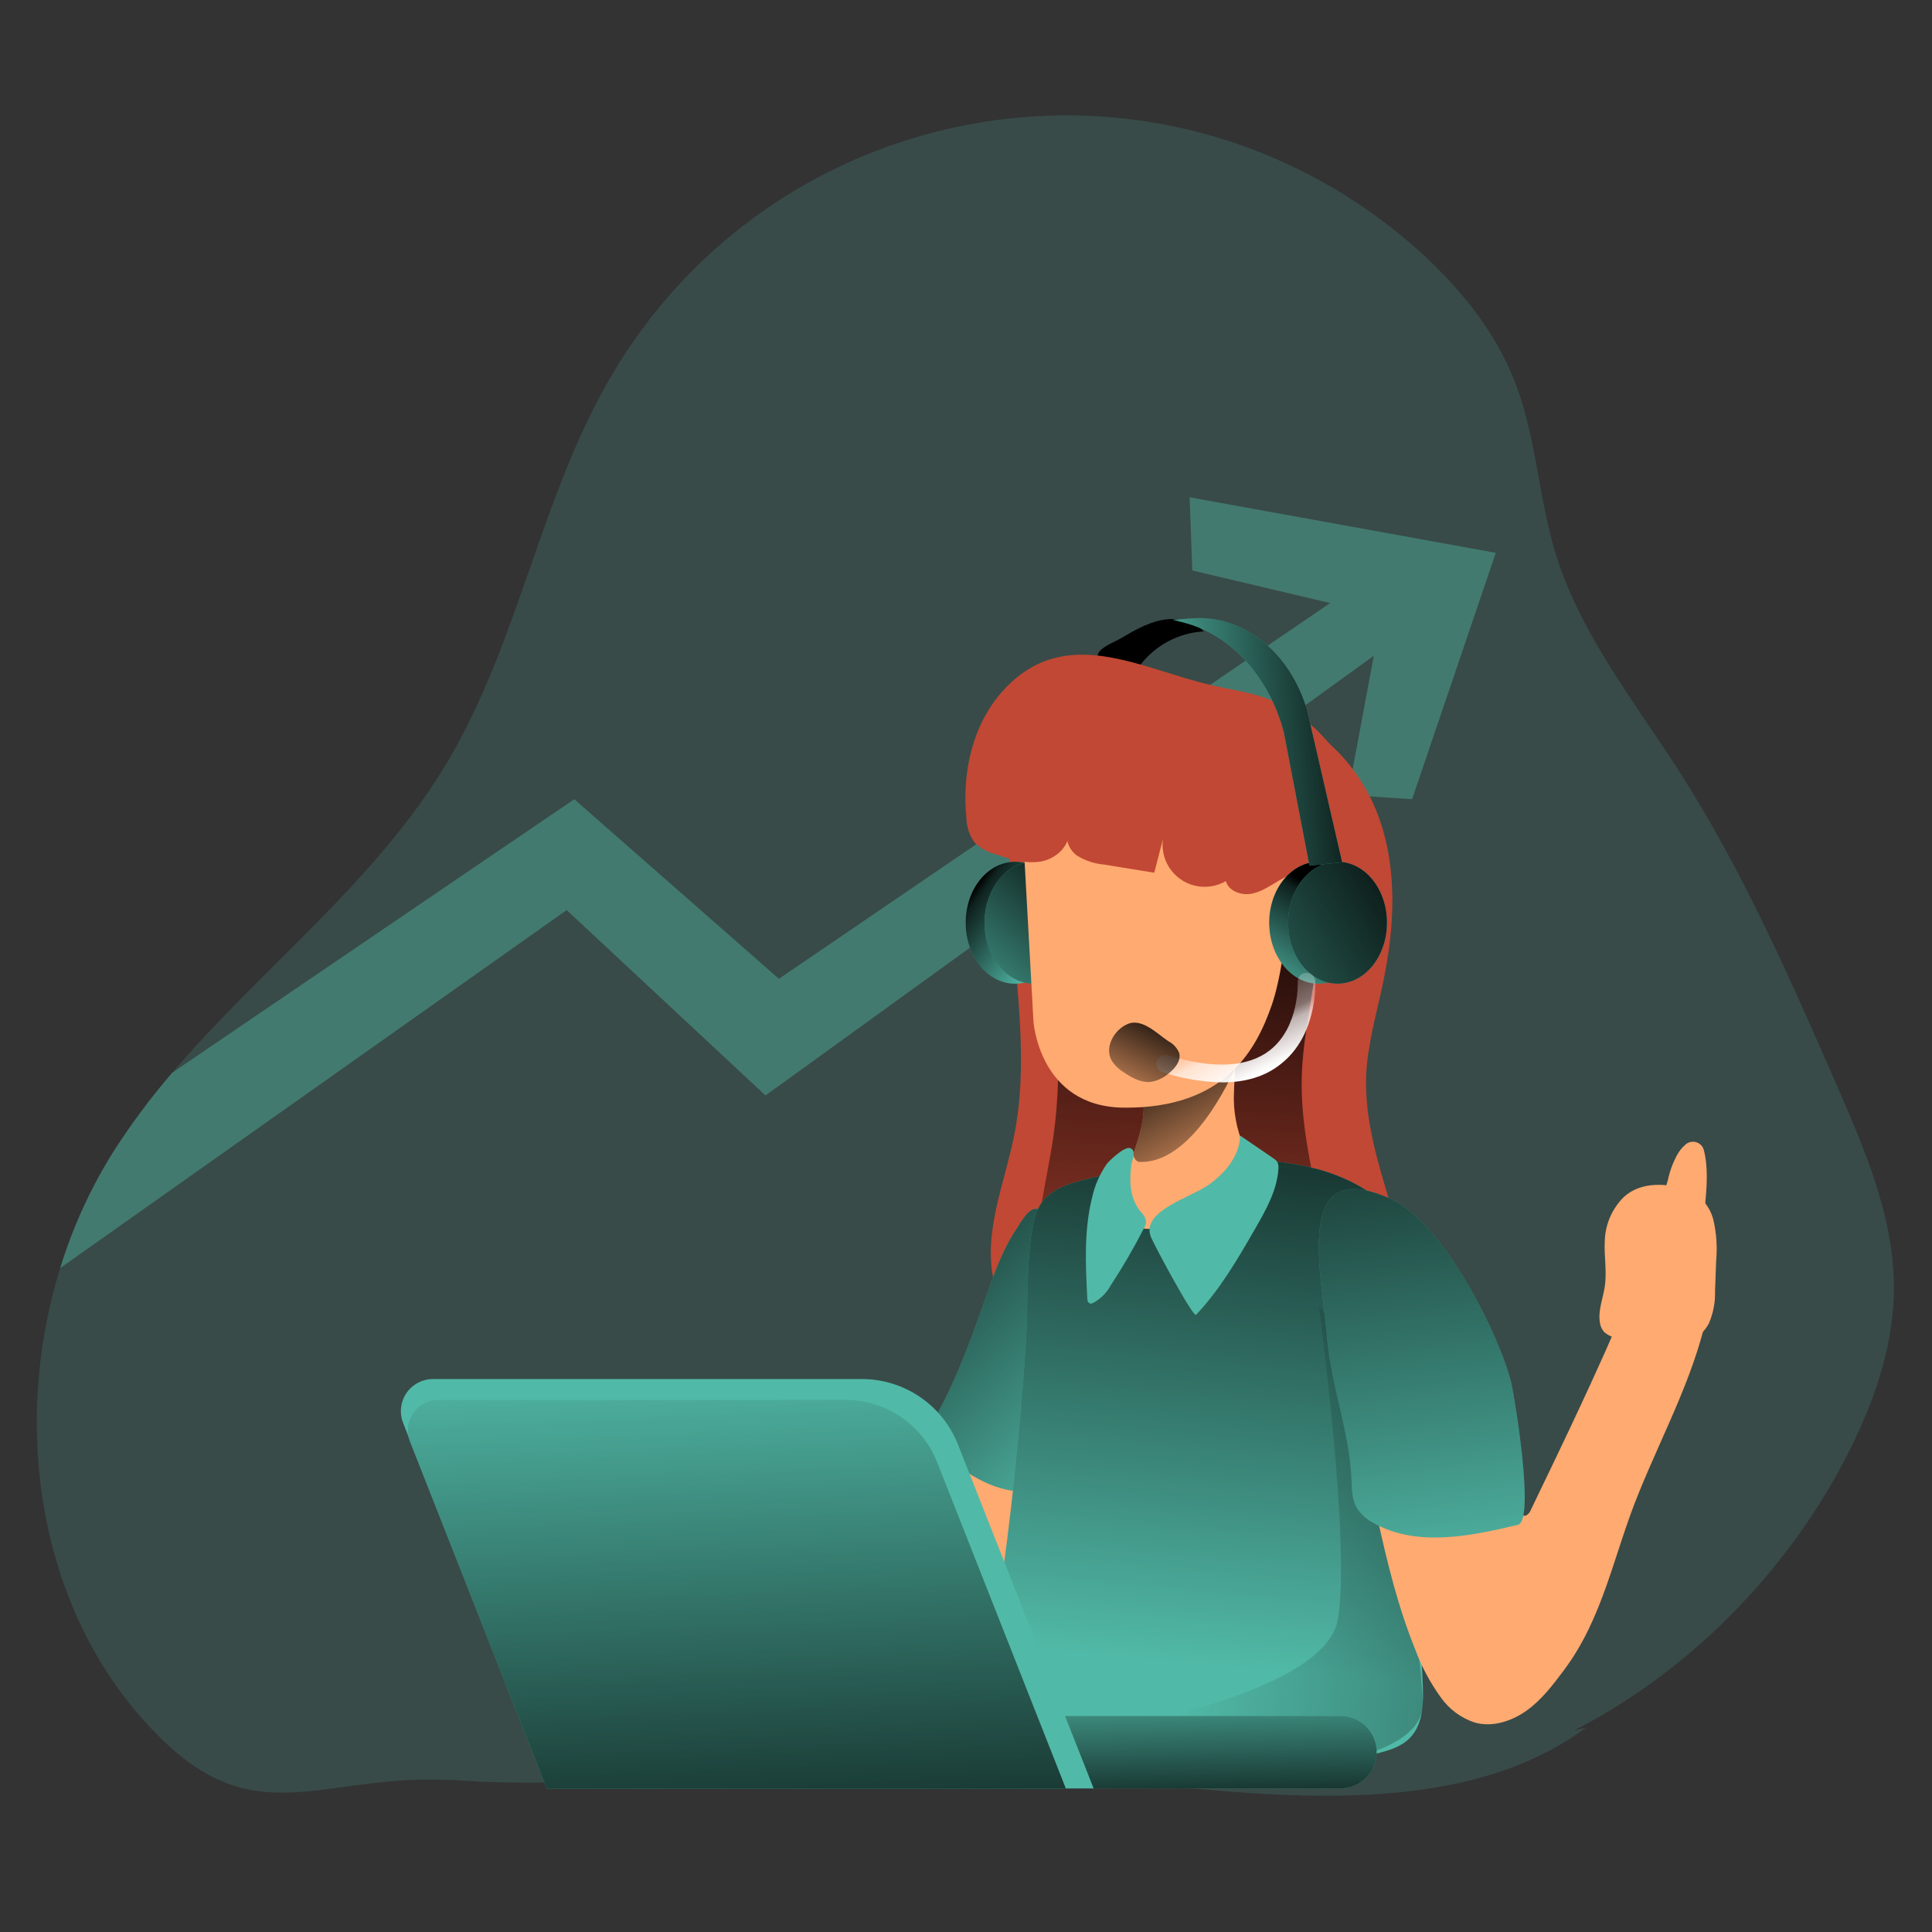
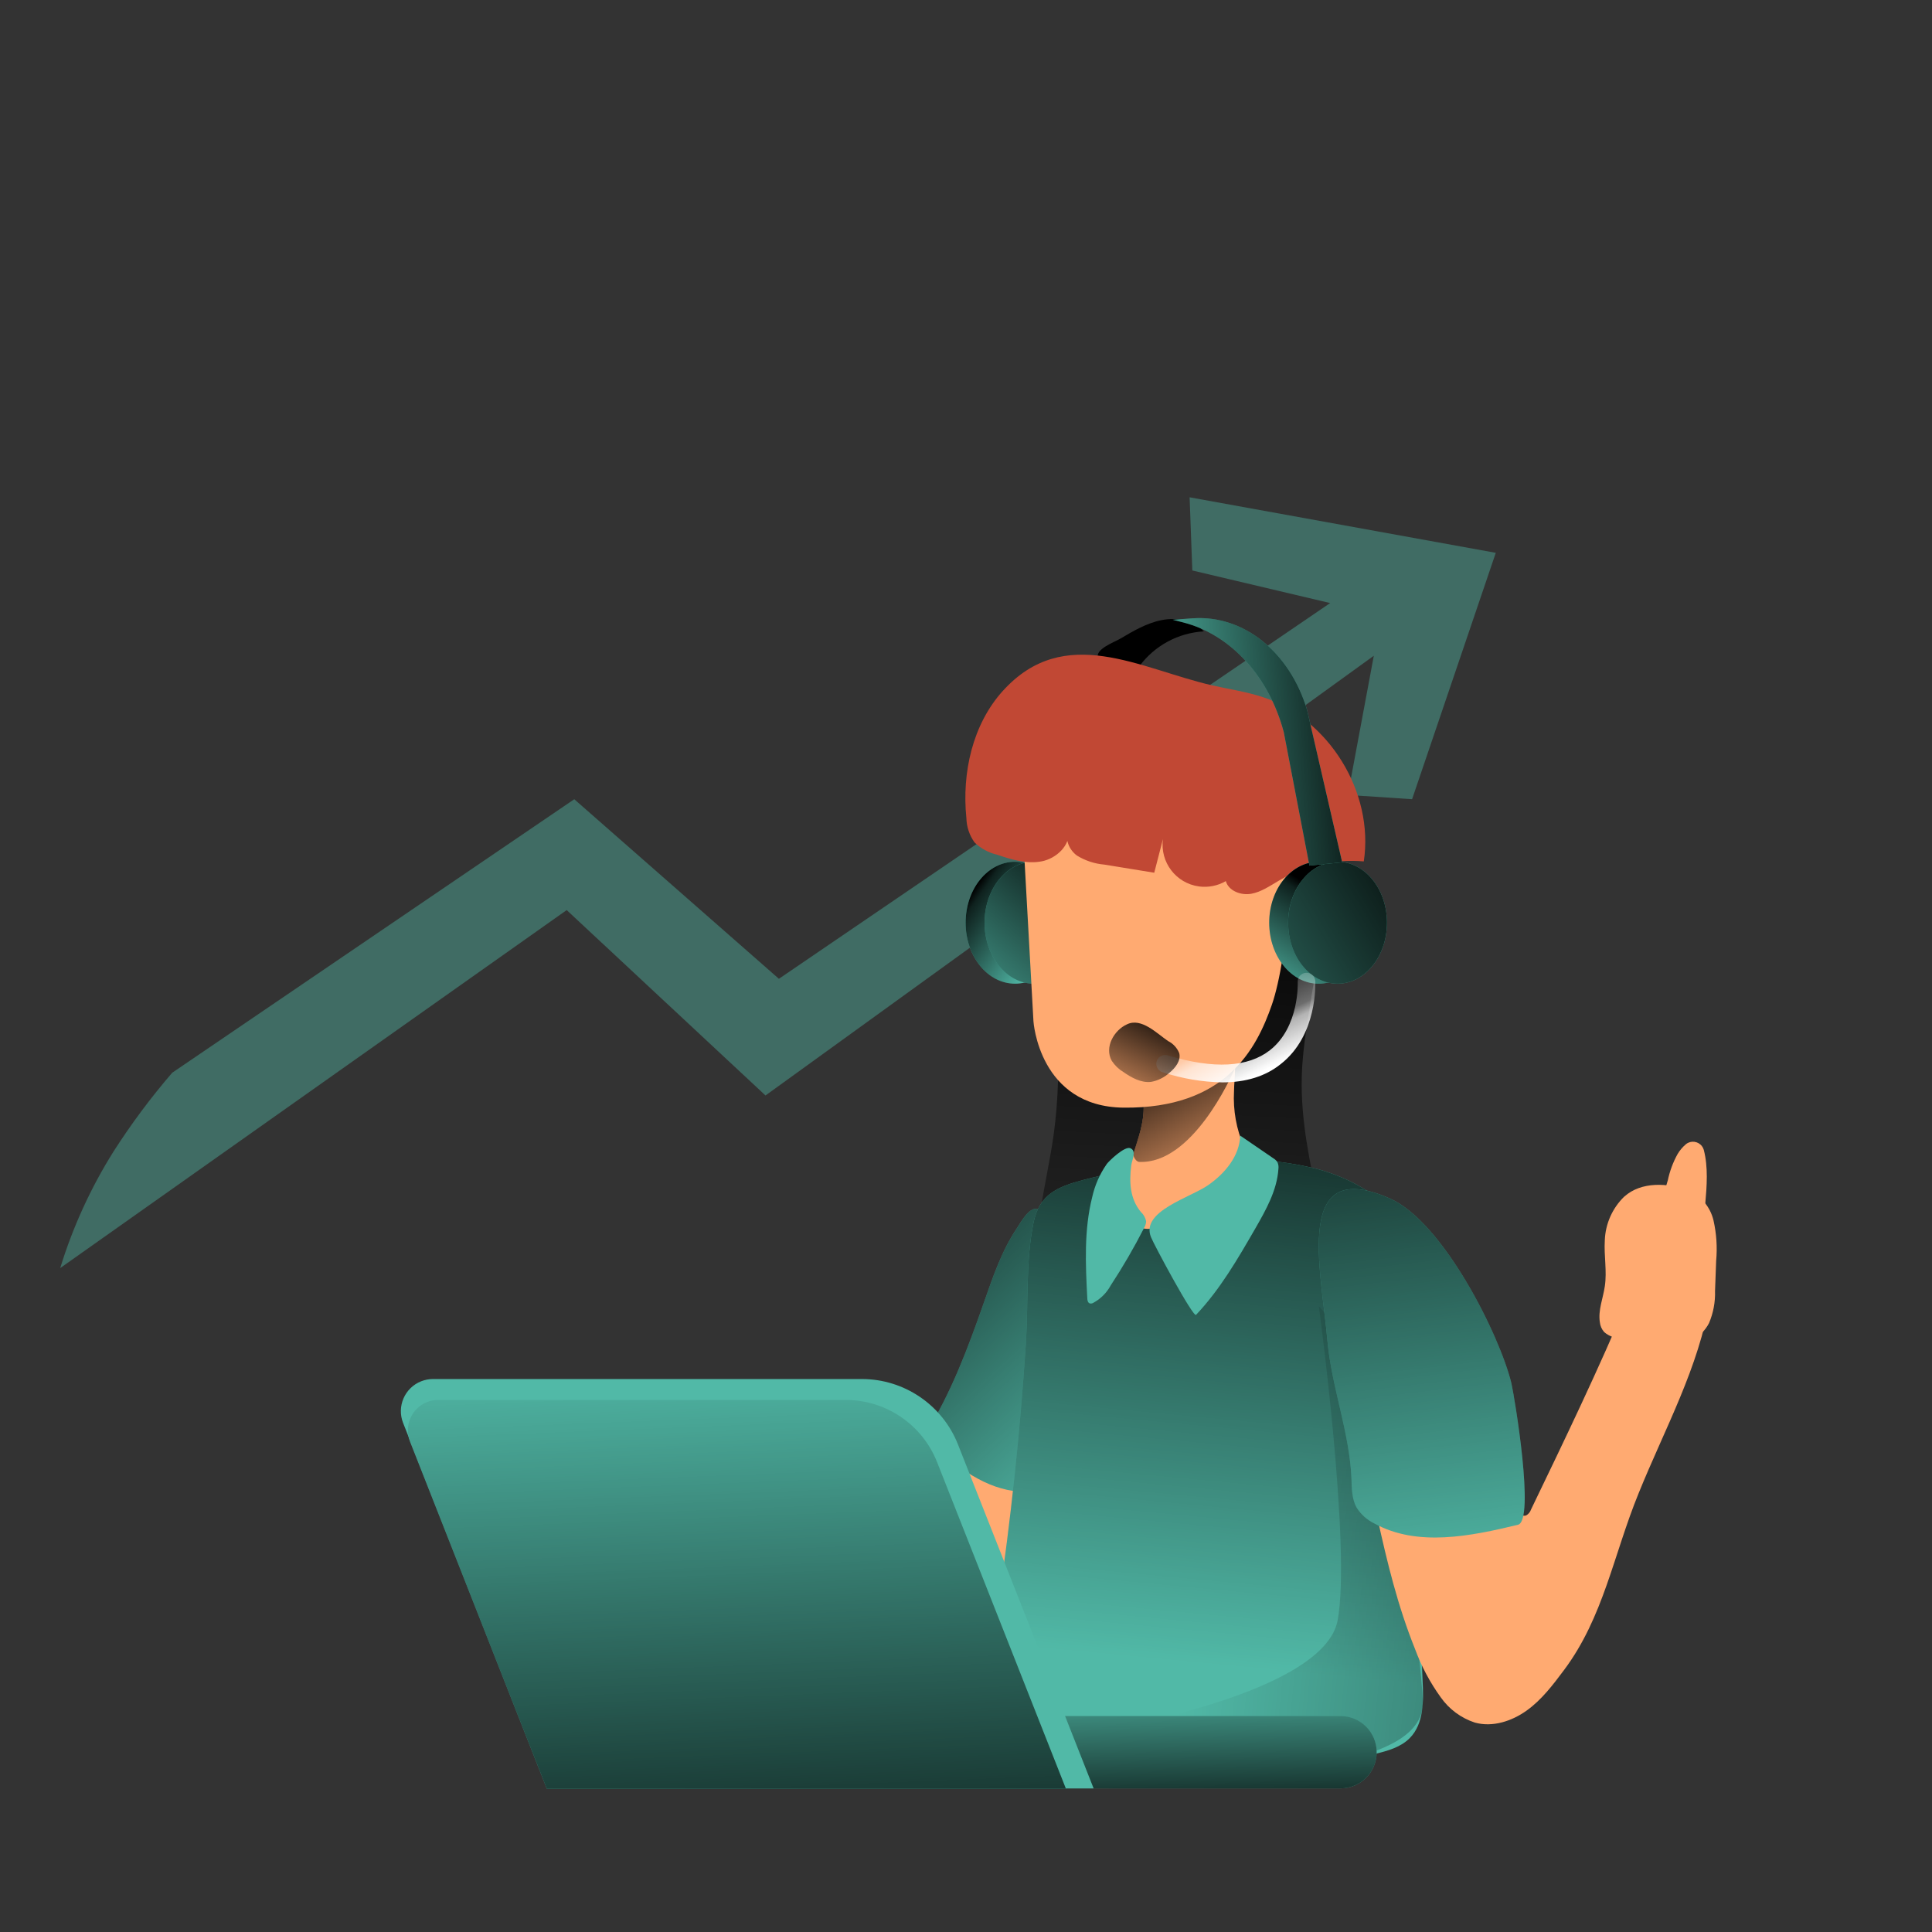
<svg xmlns="http://www.w3.org/2000/svg" width="300" height="300" viewBox="0 0 300 300" fill="none">
  <rect x="0" y="0" width="300" height="300" fill="#333333" stroke="none" />
-   <path opacity="0.18" d="M294.084 200.178C294.036 209.592 290.646 218.694 286.254 227.046C276.96 244.632 262.032 259.686 244.446 268.686L246.282 268.272C217.506 289.5 167.898 271.836 132.204 273.84C111.828 274.986 91.452 277.794 71.094 276.456C50.736 275.118 40.494 284.61 25.668 270.582C6.324 252.252 1.416 222.48 9.348 196.908C11.298 190.554 14.07 184.482 17.598 178.854C20.352 174.546 23.406 170.442 26.742 166.572C40.662 150.234 58.44 136.848 69.444 118.368C80.646 99.552 83.946 76.86 95.124 58.026C118.212 19.128 168.456 6.312 207.354 29.4C212.124 32.232 216.588 35.538 220.692 39.27C226.95 44.976 232.32 51.684 235.332 59.562C238.566 68.004 238.902 77.256 241.542 85.896C245.382 98.484 253.872 109.026 260.964 120.12C270.696 135.342 277.974 151.98 285.216 168.534C289.638 178.638 294.144 189.132 294.09 200.184L294.084 200.178Z" fill="#51B9A7" />
  <path opacity="0.42" d="M232.266 85.836L219.27 124.098L209.292 123.444L213.324 101.826L118.866 170.106L87.996 141.318L9.348 196.908C11.298 190.554 14.07 184.482 17.598 178.854C20.352 174.546 23.406 170.442 26.742 166.572L89.172 124.104L120.948 151.986L206.544 93.642L185.142 88.584L184.722 77.22L232.266 85.842V85.836Z" fill="#51B9A7" />
  <path d="M258.965 183.336C259.265 181.884 259.781 180.486 260.501 179.19C260.849 178.608 261.287 178.092 261.809 177.654C262.571 177.06 263.669 177.198 264.263 177.96C264.401 178.134 264.503 178.338 264.563 178.548C265.259 181.236 265.037 184.152 264.791 186.948C264.767 187.848 264.581 188.742 264.245 189.582C263.207 191.778 259.385 192.762 257.909 190.398C256.811 188.58 258.503 185.148 258.959 183.336H258.965Z" fill="#FFAA71" />
  <path d="M134.64 256.464C133.974 258.42 133.356 260.658 134.346 262.47C135.006 263.478 135.9 264.318 136.95 264.918L146.394 271.326C148.206 272.556 150.126 273.828 152.304 273.99C154.482 274.152 156.948 272.772 157.134 270.588C157.35 268.068 154.716 266.358 153.486 264.156C151.866 261.264 152.754 257.682 153.6 254.49C155.718 246.42 157.26 238.212 158.208 229.926C156.276 229.158 150.636 225.588 148.668 226.17C146.364 226.848 144.366 233.172 143.364 235.23C139.962 242.094 137.046 249.192 134.64 256.464Z" fill="#FFAA71" />
  <path d="M173.969 99.168C175.997 97.962 178.079 96.744 180.389 96.288C182.699 95.838 185.339 96.288 186.923 98.04C182.963 98.268 179.309 100.236 176.945 103.416C176.825 103.62 176.639 103.776 176.417 103.86C176.231 103.878 176.039 103.848 175.871 103.758C174.917 103.398 170.951 102.99 170.537 102.174C169.925 100.824 173.081 99.696 173.975 99.162L173.969 99.168Z" fill="black" />
-   <path d="M157.08 142.344C157.848 153.678 159.708 165.162 157.482 176.298C155.982 183.804 152.646 191.358 154.302 198.828C156.12 207.06 164.622 213.24 173.004 212.43C178.314 211.914 183.066 209.034 188.148 207.408C192.42 206.04 196.932 205.56 201.396 206.004C205.398 206.406 209.724 207.468 213.21 205.476C216.114 203.82 217.602 200.358 217.752 197.034C217.908 193.71 216.984 190.422 215.976 187.224C213.99 180.66 211.89 173.958 212.136 167.1C212.334 162.18 213.756 157.404 214.764 152.58C216.576 143.934 217.068 134.73 213.942 126.48C210.816 118.23 203.646 111.126 194.88 110.01C190.368 109.458 185.766 110.484 181.266 109.848C177.294 109.29 173.592 107.454 169.68 106.656C168.318 106.302 166.89 106.314 165.534 106.692C160.818 108.33 158.58 118.524 157.764 122.73C156.51 129.156 156.576 135.804 157.068 142.338L157.08 142.344Z" fill="#C14834" />
  <path d="M152.748 202.35C150.306 209.304 147.702 216.282 143.784 222.534C143.496 222.846 143.52 223.332 143.832 223.62C143.868 223.656 143.91 223.686 143.952 223.71C147.9 227.166 152.16 230.766 157.35 231.51C157.686 231.588 158.04 231.558 158.364 231.426C158.664 231.216 158.886 230.91 159 230.556C162.306 222.882 163.47 214.488 163.368 206.184C163.296 202.038 162.966 197.898 162.384 193.794C162.246 192.786 162.168 188.358 161.304 187.842C159.978 187.074 158.526 189.774 157.956 190.638C155.556 194.184 154.164 198.306 152.748 202.356V202.35Z" fill="#51B9A7" />
  <path d="M152.748 202.35C150.306 209.304 147.702 216.282 143.784 222.534C143.496 222.846 143.52 223.332 143.832 223.62C143.868 223.656 143.91 223.686 143.952 223.71C147.9 227.166 152.16 230.766 157.35 231.51C157.686 231.588 158.04 231.558 158.364 231.426C158.664 231.216 158.886 230.91 159 230.556C162.306 222.882 163.47 214.488 163.368 206.184C163.296 202.038 162.966 197.898 162.384 193.794C162.246 192.786 162.168 188.358 161.304 187.842C159.978 187.074 158.526 189.774 157.956 190.638C155.556 194.184 154.164 198.306 152.748 202.356V202.35Z" fill="url(#paint0_linear_300_1529)" />
  <path d="M163.314 142.344C163.866 153.678 165.162 165.162 163.596 176.298C162.534 183.804 160.182 191.358 161.346 198.828C162.636 207.06 168.624 213.24 174.534 212.43C178.272 211.914 181.62 209.034 185.208 207.408C188.124 206.052 191.364 205.566 194.55 206.004C197.37 206.406 200.418 207.468 202.872 205.476C204.912 203.82 205.944 200.358 206.082 197.034C206.064 193.722 205.644 190.428 204.828 187.224C203.424 180.66 201.942 173.958 202.14 167.1C202.278 162.18 203.274 157.404 203.988 152.58C205.26 143.934 205.59 134.73 203.412 126.48C201.234 118.23 196.152 111.126 189.972 110.01C186.804 109.458 183.552 110.484 180.384 109.848C177.588 109.29 175.008 107.454 172.218 106.656C171.276 106.302 170.232 106.314 169.302 106.692C165.978 108.33 164.406 118.524 163.83 122.73C163.062 129.234 162.888 135.798 163.314 142.338V142.344Z" fill="url(#paint1_linear_300_1529)" />
  <path d="M189.78 180.126C194.826 179.838 199.89 180.33 204.786 181.584C209.646 182.958 214.26 185.538 217.446 189.45C220.98 193.788 222.522 199.428 222.882 205.032C223.242 210.636 222.498 216.192 221.94 221.76C220.626 234.792 220.284 247.908 220.902 260.988C221.058 264.12 221.112 267.66 218.904 269.892C217.512 271.302 215.496 271.872 213.57 272.334C197.634 276.174 180.36 276.84 165.264 270.444C161.424 268.818 157.59 266.55 155.688 262.854C153.63 258.834 154.296 254.028 154.956 249.558C156.972 235.926 158.424 222.222 159.306 208.458C159.696 202.362 159.246 195.792 160.494 189.804C161.4 185.466 164.202 184.278 168.24 183.216C175.278 181.38 182.496 180.342 189.768 180.12L189.78 180.126Z" fill="#51B9A7" />
  <path d="M189.78 180.126C194.826 179.838 199.89 180.33 204.786 181.584C209.646 182.958 214.26 185.538 217.446 189.45C220.98 193.788 222.522 199.428 222.882 205.032C223.242 210.636 222.498 216.192 221.94 221.76C220.626 234.792 220.284 247.908 220.902 260.988C221.058 264.12 221.112 267.66 218.904 269.892C217.512 271.302 215.496 271.872 213.57 272.334C197.634 276.174 180.36 276.84 165.264 270.444C161.424 268.818 157.59 266.55 155.688 262.854C153.63 258.834 154.296 254.028 154.956 249.558C156.972 235.926 158.424 222.222 159.306 208.458C159.696 202.362 159.246 195.792 160.494 189.804C161.4 185.466 164.202 184.278 168.24 183.216C175.278 181.38 182.496 180.342 189.768 180.12L189.78 180.126Z" fill="url(#paint2_linear_300_1529)" />
  <path d="M204.793 202.872C204.793 202.872 209.845 240.288 207.703 251.622C205.555 262.962 172.225 268.446 172.225 268.446C172.225 268.446 203.059 274.83 208.417 273.456C213.775 272.076 221.083 269.844 220.945 264.222C220.807 258.606 215.383 214.134 215.383 214.134L204.799 202.872H204.793Z" fill="url(#paint3_linear_300_1529)" />
  <path d="M175.079 182.628C175.307 181.5 175.601 180.39 175.955 179.298C176.723 176.772 177.683 174.306 177.581 171.624C177.581 171.072 177.533 170.502 177.527 169.944C177.485 168.93 177.635 167.922 177.977 166.968C178.535 165.738 179.405 164.676 180.509 163.896C182.951 162.006 190.073 158.466 191.477 163.128C191.699 163.95 191.807 164.796 191.789 165.648V165.804C191.789 167.046 191.627 168.324 191.615 169.488C191.459 172.416 191.987 175.338 193.151 178.032C195.215 182.334 171.581 201.546 175.073 182.64L175.079 182.628Z" fill="#FFAA71" />
  <path d="M191.867 165.666L191.795 165.834C191.063 167.502 185.069 180.756 176.933 180.42C176.933 180.42 176.309 180.474 175.949 179.304C176.717 176.778 177.677 174.312 177.575 171.63C177.575 171.078 177.527 170.508 177.521 169.95L191.795 165.684L191.867 165.666Z" fill="url(#paint4_linear_300_1529)" />
  <path d="M157.613 152.748C161.852 152.748 165.287 148.509 165.287 143.28C165.287 138.05 161.852 133.812 157.613 133.812C153.375 133.812 149.939 138.05 149.939 143.28C149.939 148.509 153.375 152.748 157.613 152.748Z" fill="#51B9A7" />
  <path d="M157.613 152.748C161.852 152.748 165.287 148.509 165.287 143.28C165.287 138.05 161.852 133.812 157.613 133.812C153.375 133.812 149.939 138.05 149.939 143.28C149.939 148.509 153.375 152.748 157.613 152.748Z" fill="url(#paint5_linear_300_1529)" />
  <path d="M160.554 152.748C164.792 152.748 168.228 148.509 168.228 143.28C168.228 138.05 164.792 133.812 160.554 133.812C156.316 133.812 152.88 138.05 152.88 143.28C152.88 148.509 156.316 152.748 160.554 152.748Z" fill="#51B9A7" />
  <path d="M160.554 152.748C164.792 152.748 168.228 148.509 168.228 143.28C168.228 138.05 164.792 133.812 160.554 133.812C156.316 133.812 152.88 138.05 152.88 143.28C152.88 148.509 156.316 152.748 160.554 152.748Z" fill="url(#paint6_linear_300_1529)" />
  <path d="M158.555 124.044L160.475 158.592C160.475 158.592 161.333 171.864 174.485 171.996C190.283 172.152 195.095 162.96 197.513 155.964C199.931 148.968 202.121 128.442 197.513 122.76C192.905 117.078 167.207 103.746 158.555 124.044Z" fill="#FFAA71" />
  <path d="M155.741 107.256C151.007 112.482 149.345 120 150.059 127.026C150.089 128.388 150.533 129.714 151.331 130.818C152.303 131.754 153.509 132.414 154.823 132.714C157.067 133.482 159.431 134.19 161.735 133.752C164.039 133.314 166.247 131.25 165.947 128.91C165.263 130.254 166.025 131.982 167.237 132.858C168.527 133.65 169.985 134.13 171.491 134.256L179.231 135.516L180.581 130.296C180.101 133.872 182.603 137.16 186.179 137.646C187.619 137.838 189.089 137.55 190.343 136.818C190.787 138.354 192.701 139.062 194.279 138.786C195.863 138.51 197.225 137.532 198.617 136.728C202.589 134.4 207.185 133.362 211.769 133.758C213.389 123.012 206.339 111.582 195.995 108.216C193.445 107.388 190.781 107.01 188.171 106.41C177.041 103.854 165.317 96.69 155.735 107.268L155.741 107.256Z" fill="#C14834" />
  <path d="M204.756 152.748C208.994 152.748 212.43 148.509 212.43 143.28C212.43 138.05 208.994 133.812 204.756 133.812C200.518 133.812 197.082 138.05 197.082 143.28C197.082 148.509 200.518 152.748 204.756 152.748Z" fill="#51B9A7" />
  <path d="M204.756 152.748C208.994 152.748 212.43 148.509 212.43 143.28C212.43 138.05 208.994 133.812 204.756 133.812C200.518 133.812 197.082 138.05 197.082 143.28C197.082 148.509 200.518 152.748 204.756 152.748Z" fill="url(#paint7_linear_300_1529)" />
  <path d="M207.695 152.748C211.934 152.748 215.369 148.509 215.369 143.28C215.369 138.05 211.934 133.812 207.695 133.812C203.457 133.812 200.021 138.05 200.021 143.28C200.021 148.509 203.457 152.748 207.695 152.748Z" fill="#51B9A7" />
  <path d="M207.695 152.748C211.934 152.748 215.369 148.509 215.369 143.28C215.369 138.05 211.934 133.812 207.695 133.812C203.457 133.812 200.021 138.05 200.021 143.28C200.021 148.509 203.457 152.748 207.695 152.748Z" fill="url(#paint8_linear_300_1529)" />
  <path d="M203.328 134.418L199.344 113.688C197.04 105.036 191.094 98.55 183.78 96.666L182.094 96.234L185.22 96.012C193.068 95.454 200.28 101.238 202.962 110.238L208.41 133.896L203.328 134.412V134.418Z" fill="#51B9A7" />
  <path d="M203.328 134.418L199.344 113.688C197.04 105.036 191.094 98.55 183.78 96.666L182.094 96.234L185.22 96.012C193.068 95.454 200.28 101.238 202.962 110.238L208.41 133.896L203.328 134.412V134.418Z" fill="url(#paint9_linear_300_1529)" />
  <path d="M185.724 204.168C189.462 200.22 192.21 195.456 194.934 190.74C196.584 187.86 198.282 184.86 198.51 181.53C198.564 181.152 198.51 180.768 198.342 180.426C198.174 180.192 197.958 179.994 197.712 179.85L192.576 176.334C192.486 179.49 190.218 182.202 187.632 184.008C184.878 185.952 177.066 188.076 178.728 192.108C179.136 193.182 185.286 204.654 185.724 204.168Z" fill="#51B9A7" />
  <path d="M171.822 180.798C170.76 182.328 170.01 184.05 169.602 185.862C168.312 190.968 168.558 196.32 168.834 201.576C168.834 201.9 168.918 202.29 169.218 202.392C169.386 202.434 169.566 202.41 169.716 202.332C170.892 201.708 171.852 200.748 172.482 199.578C174.366 196.71 176.088 193.746 177.648 190.686C177.834 190.38 177.942 190.038 177.972 189.678C177.876 189.108 177.588 188.586 177.156 188.196C175.446 186.126 175.338 183.588 175.656 180.972C175.758 180.156 176.556 178.668 175.494 178.284C174.618 177.96 172.224 180.24 171.816 180.792L171.822 180.798Z" fill="#51B9A7" />
  <path d="M223.997 232.11C222.047 233.382 219.353 232.662 217.193 232.602C214.415 232.518 213.239 232.758 213.851 235.56C215.387 242.556 217.037 249.378 219.725 256.056C220.709 258.732 222.053 261.258 223.727 263.574C225.023 265.41 226.877 266.778 229.007 267.48C231.761 268.248 234.755 267.27 237.077 265.602C239.399 263.934 241.145 261.618 242.855 259.332C248.999 251.124 250.529 241.458 254.429 231.912C258.431 221.994 263.879 212.214 265.517 201.72C265.919 199.194 266.177 196.236 264.359 194.436C262.541 192.63 259.103 193.044 257.045 194.766C254.987 196.488 253.913 199.068 252.875 201.54C248.213 212.658 242.981 223.524 237.743 234.384C237.611 234.78 237.341 235.116 236.975 235.32C236.579 235.428 236.153 235.338 235.823 235.092C233.897 233.856 233.303 230.994 231.041 230.1C228.617 229.158 225.959 230.844 223.991 232.128L223.997 232.11Z" fill="#FFAA71" />
  <path d="M235.71 236.766C228.312 238.548 220.104 240.228 213.444 236.58C212.304 236.034 211.344 235.182 210.666 234.114C209.898 232.758 209.898 231.102 209.85 229.506C209.526 222.3 206.778 215.406 206.124 208.218C205.134 196.902 200.796 179.46 215.826 186.102C224.13 189.774 232.908 207.408 234.69 214.8C235.188 216.996 238.38 236.124 235.704 236.766H235.71Z" fill="#51B9A7" />
  <path d="M235.71 236.766C228.312 238.548 220.104 240.228 213.444 236.58C212.304 236.034 211.344 235.182 210.666 234.114C209.898 232.758 209.898 231.102 209.85 229.506C209.526 222.3 206.778 215.406 206.124 208.218C205.134 196.902 200.796 179.46 215.826 186.102C224.13 189.774 232.908 207.408 234.69 214.8C235.188 216.996 238.38 236.124 235.704 236.766H235.71Z" fill="url(#paint10_linear_300_1529)" />
  <path d="M252.21 185.807C250.368 187.601 249.282 190.037 249.192 192.611C249.048 194.993 249.552 197.387 249.192 199.745C248.922 201.611 248.13 203.447 248.424 205.313C248.484 205.883 248.718 206.423 249.102 206.849C249.546 207.233 250.068 207.515 250.638 207.665C253.212 208.547 255.876 209.399 258.594 209.285C261.312 209.171 264.138 207.887 265.38 205.445C266.046 203.867 266.364 202.163 266.31 200.453L266.484 195.785C266.676 193.679 266.538 191.561 266.07 189.497C265.572 187.409 264.126 185.681 262.164 184.823C258.996 183.689 254.862 183.419 252.216 185.813L252.21 185.807Z" fill="#FFAA71" />
  <path d="M189.762 168.072C186.672 168.006 183.606 167.49 180.666 166.536C179.922 166.392 179.43 165.678 179.574 164.928C179.718 164.184 180.432 163.692 181.182 163.836C181.272 163.854 181.356 163.878 181.44 163.908C188.478 166.026 193.782 165.744 197.196 163.074C201.804 159.456 201.51 152.562 201.51 152.496C201.468 151.74 202.044 151.098 202.794 151.056C202.794 151.056 202.8 151.056 202.806 151.056C203.562 151.02 204.198 151.602 204.24 152.352C204.24 152.7 204.606 160.752 198.864 165.234C196.506 167.136 193.452 168.072 189.768 168.072H189.762Z" fill="url(#paint11_linear_300_1529)" />
  <path d="M181.379 161.657C182.165 162.047 182.777 162.713 183.107 163.523C183.413 164.687 182.507 165.827 181.571 166.595C180.773 167.315 179.795 167.801 178.739 167.993C177.203 168.179 175.715 167.351 174.431 166.457C173.711 166.025 173.099 165.431 172.637 164.729C171.449 162.635 172.985 159.953 175.007 159.053C177.233 157.985 179.621 160.457 181.379 161.657Z" fill="url(#paint12_linear_300_1529)" />
  <path d="M208.158 266.466H97.591C94.492 266.466 91.981 268.978 91.981 272.076V272.088C91.981 275.186 94.492 277.698 97.591 277.698H208.158C211.257 277.698 213.768 275.186 213.768 272.088V272.076C213.768 268.978 211.257 266.466 208.158 266.466Z" fill="#51B9A7" />
  <path d="M208.158 266.466H97.591C94.492 266.466 91.981 268.978 91.981 272.076V272.088C91.981 275.186 94.492 277.698 97.591 277.698H208.158C211.257 277.698 213.768 275.186 213.768 272.088V272.076C213.768 268.978 211.257 266.466 208.158 266.466Z" fill="url(#paint13_linear_300_1529)" />
  <path d="M169.824 277.704H84.972L62.592 220.95C61.584 218.388 62.844 215.49 65.406 214.482C65.976 214.26 66.582 214.14 67.194 214.134H133.812C140.412 214.134 146.34 218.166 148.758 224.304L169.818 277.704H169.824Z" fill="#51B9A7" />
  <path d="M165.527 277.77H84.917L63.665 223.848C62.705 221.418 63.893 218.67 66.317 217.71C66.875 217.488 67.469 217.374 68.069 217.38H131.315C137.579 217.38 143.207 221.208 145.511 227.04L165.527 277.776V277.77Z" fill="#51B9A7" />
  <path d="M165.527 277.77H84.917L63.665 223.848C62.705 221.418 63.893 218.67 66.317 217.71C66.875 217.488 67.469 217.374 68.069 217.38H131.315C137.579 217.38 143.207 221.208 145.511 227.04L165.527 277.776V277.77Z" fill="url(#paint14_linear_300_1529)" />
  <defs>
    <linearGradient id="paint0_linear_300_1529" x1="132.096" y1="183.318" x2="173.538" y2="228.666" gradientUnits="userSpaceOnUse">
      <stop />
      <stop offset="0.12" stop-opacity="0.75" />
      <stop offset="1" stop-opacity="0" />
    </linearGradient>
    <linearGradient id="paint1_linear_300_1529" x1="186.03" y1="137.184" x2="181.398" y2="225.792" gradientUnits="userSpaceOnUse">
      <stop />
      <stop offset="0.09" stop-opacity="0.82" />
      <stop offset="1" stop-opacity="0" />
    </linearGradient>
    <linearGradient id="paint2_linear_300_1529" x1="196.644" y1="163.08" x2="187.656" y2="258.474" gradientUnits="userSpaceOnUse">
      <stop />
      <stop offset="0.12" stop-opacity="0.75" />
      <stop offset="1" stop-opacity="0" />
    </linearGradient>
    <linearGradient id="paint3_linear_300_1529" x1="314.767" y1="249.618" x2="185.755" y2="236.328" gradientUnits="userSpaceOnUse">
      <stop />
      <stop offset="0.12" stop-opacity="0.75" />
      <stop offset="1" stop-opacity="0" />
    </linearGradient>
    <linearGradient id="paint4_linear_300_1529" x1="179.177" y1="163.812" x2="190.889" y2="185.442" gradientUnits="userSpaceOnUse">
      <stop />
      <stop offset="0.09" stop-opacity="0.82" />
      <stop offset="1" stop-opacity="0" />
    </linearGradient>
    <linearGradient id="paint5_linear_300_1529" x1="150.845" y1="138.558" x2="163.007" y2="147.054" gradientUnits="userSpaceOnUse">
      <stop />
      <stop offset="0.09" stop-opacity="0.82" />
      <stop offset="1" stop-opacity="0" />
    </linearGradient>
    <linearGradient id="paint6_linear_300_1529" x1="168.486" y1="134.052" x2="146.082" y2="160.122" gradientUnits="userSpaceOnUse">
      <stop />
      <stop offset="0.09" stop-opacity="0.82" />
      <stop offset="1" stop-opacity="0" />
    </linearGradient>
    <linearGradient id="paint7_linear_300_1529" x1="206.958" y1="139.806" x2="197.37" y2="154.938" gradientUnits="userSpaceOnUse">
      <stop />
      <stop offset="0.09" stop-opacity="0.82" />
      <stop offset="1" stop-opacity="0" />
    </linearGradient>
    <linearGradient id="paint8_linear_300_1529" x1="219.035" y1="136.464" x2="166.703" y2="167.94" gradientUnits="userSpaceOnUse">
      <stop />
      <stop offset="0.09" stop-opacity="0.82" />
      <stop offset="1" stop-opacity="0" />
    </linearGradient>
    <linearGradient id="paint9_linear_300_1529" x1="210.6" y1="113.778" x2="177.198" y2="116.67" gradientUnits="userSpaceOnUse">
      <stop />
      <stop offset="0.09" stop-opacity="0.82" />
      <stop offset="1" stop-opacity="0" />
    </linearGradient>
    <linearGradient id="paint10_linear_300_1529" x1="214.578" y1="160.482" x2="224.742" y2="246.882" gradientUnits="userSpaceOnUse">
      <stop />
      <stop offset="0.12" stop-opacity="0.75" />
      <stop offset="1" stop-opacity="0" />
    </linearGradient>
    <linearGradient id="paint11_linear_300_1529" x1="188.598" y1="152.034" x2="195.642" y2="166.518" gradientUnits="userSpaceOnUse">
      <stop offset="0.02" stop-color="white" stop-opacity="0" />
      <stop offset="0.58" stop-color="white" stop-opacity="0.39" />
      <stop offset="0.68" stop-color="white" stop-opacity="0.68" />
      <stop offset="1" stop-color="white" />
    </linearGradient>
    <linearGradient id="paint12_linear_300_1529" x1="181.163" y1="156.377" x2="172.667" y2="173.501" gradientUnits="userSpaceOnUse">
      <stop />
      <stop offset="1" stop-opacity="0" />
    </linearGradient>
    <linearGradient id="paint13_linear_300_1529" x1="153.114" y1="282.984" x2="152.598" y2="259.554" gradientUnits="userSpaceOnUse">
      <stop />
      <stop offset="0.12" stop-opacity="0.75" />
      <stop offset="1" stop-opacity="0" />
    </linearGradient>
    <linearGradient id="paint14_linear_300_1529" x1="116.303" y1="297.444" x2="112.829" y2="209.4" gradientUnits="userSpaceOnUse">
      <stop />
      <stop offset="0.12" stop-opacity="0.75" />
      <stop offset="1" stop-opacity="0" />
    </linearGradient>
  </defs>
</svg>